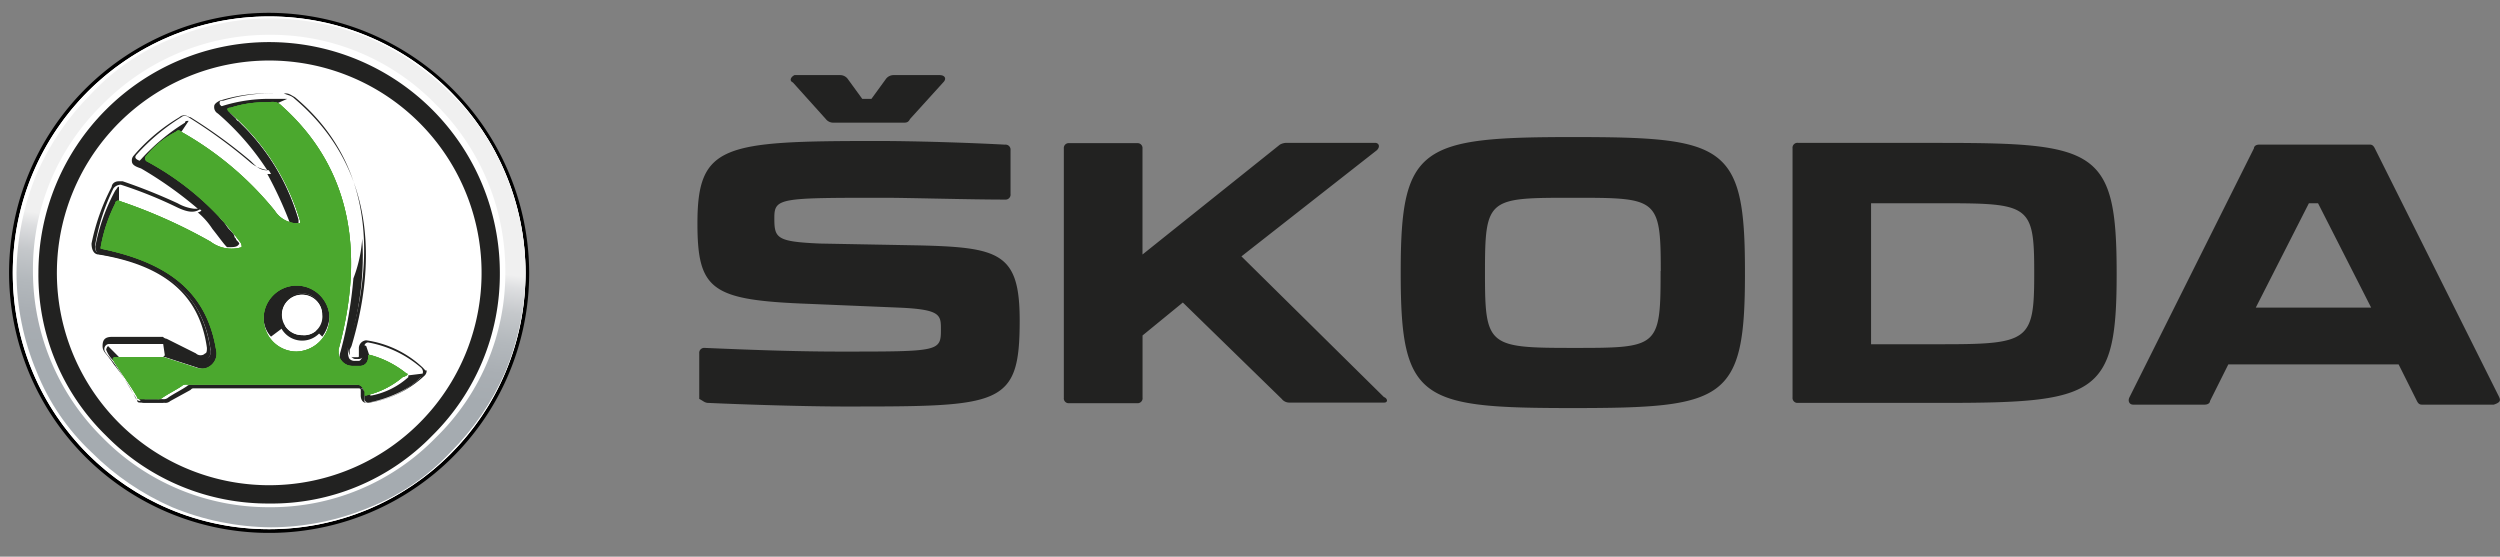
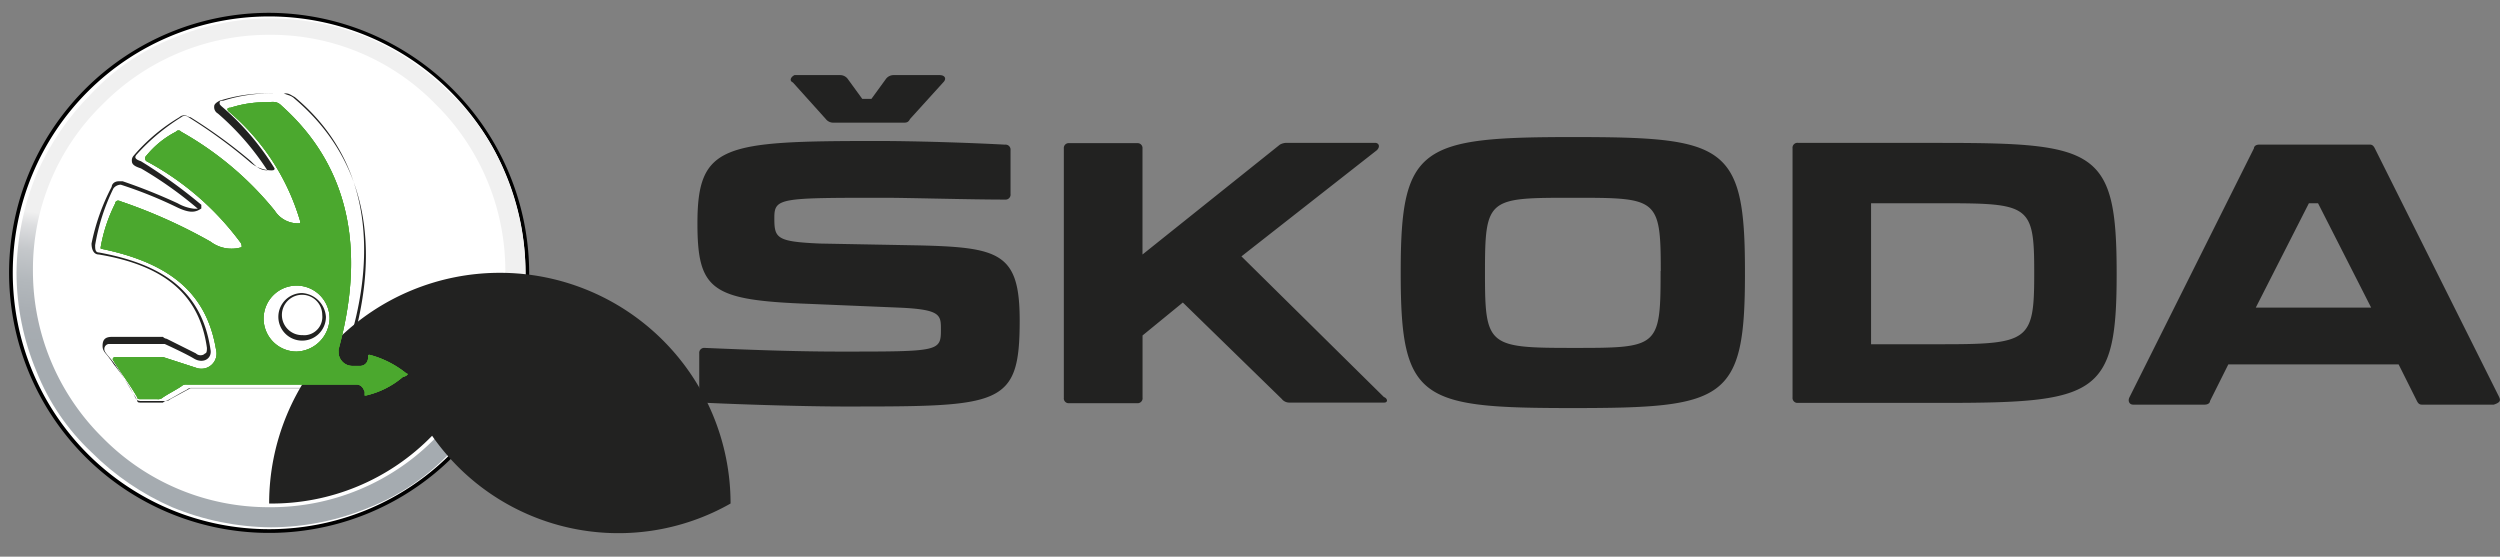
<svg xmlns="http://www.w3.org/2000/svg" viewBox="0 0 401.47 89.39">
  <rect x="0" y="0" width="401.47" height="89.39" fill="#808080" stroke="none" />
  <defs>
    <style>.be3125d8-abc0-4f92-ab0c-a8118f449fd5{fill:none;}.ad2c4458-5fd0-40a8-999f-d72960224a5b{fill:#fff;}.f49fca2a-dcd7-4e27-a85e-ed1f4cb48ffe{clip-path:url(#ac8ca898-7d2f-4b3c-978b-2ca3499e01b1);}.bf20a592-7fa4-4867-a3fb-bf875b96151f{fill:url(#b5d780e6-beb4-4c4d-972c-e47e774f5f23);}.b4b7037c-0bc9-4bfa-88b6-c0fc7ba09b3b{fill:#222221;}.b1af34fe-a83a-4bf5-9e19-62e789be87d2{clip-path:url(#f618fae9-5686-475b-8c20-3c5fd9f79ce3);}.ea276409-7133-449e-ac1d-3433e8450ff2{fill:#4ba82e;}</style>
    <clipPath id="ac8ca898-7d2f-4b3c-978b-2ca3499e01b1" transform="translate(1.47 2.06)">
      <path class="be3125d8-abc0-4f92-ab0c-a8118f449fd5" d="M79.68,25.88a36.07,36.07,0,0,0-8.82-12.94A42.07,42.07,0,0,0,57.93,4.12,42.47,42.47,0,0,0,42.05.88,41.25,41.25,0,0,0,26.17,4.12a36.15,36.15,0,0,0-12.94,8.82A42.17,42.17,0,0,0,4.41,25.88,42.56,42.56,0,0,0,1.18,41.75,41.42,41.42,0,0,0,4.41,57.63a36.15,36.15,0,0,0,8.82,12.94,42.29,42.29,0,0,0,12.94,8.82,42.46,42.46,0,0,0,15.88,3.23,41.46,41.46,0,0,0,15.88-3.23,36.11,36.11,0,0,0,12.93-8.82,41.94,41.94,0,0,0,8.82-12.94,42.47,42.47,0,0,0,3.24-15.88A41.2,41.2,0,0,0,79.68,25.88ZM68.22,68.22A37.43,37.43,0,0,1,15.29,15.29,37.43,37.43,0,0,1,68.22,68.22Z" />
    </clipPath>
    <linearGradient id="b5d780e6-beb4-4c4d-972c-e47e774f5f23" x1="-238.79" y1="-133.07" x2="-251.85" y2="-33.87" gradientTransform="translate(289.07 128.63)" gradientUnits="userSpaceOnUse">
      <stop offset="0.04" stop-color="#f0f0f0" />
      <stop offset="0.44" stop-color="#f0f0f0" />
      <stop offset="0.46" stop-color="#dedfe1" />
      <stop offset="0.5" stop-color="#c5c8cb" />
      <stop offset="0.55" stop-color="#b3b8bc" />
      <stop offset="0.6" stop-color="#a9aeb3" />
      <stop offset="0.65" stop-color="#a5abb0" />
      <stop offset="0.96" stop-color="#a5abb0" />
    </linearGradient>
    <clipPath id="f618fae9-5686-475b-8c20-3c5fd9f79ce3" transform="translate(1.47 2.06)">
-       <path class="be3125d8-abc0-4f92-ab0c-a8118f449fd5" d="M57.34,62.92c-.3,0-.59-.29-.59-.88v-.88c0-.29,0-.88-.59-.88H29.7c-.3,0-.3,0-.59.29l-3.23,1.77a1.11,1.11,0,0,1-.89.29H21.46c-.29,0-.58-.29-.88-.59l-.29-.59a21.81,21.81,0,0,0-2.06-3.23L17.35,57a4,4,0,0,0-.88-1.17c-.59-.89-1.18-1.47-1.18-2.06a1.28,1.28,0,0,1,1.18-1.18H24.7c.29,0,.29,0,.59.3L30,55.28a1.76,1.76,0,0,0,1.18.29,1.1,1.1,0,0,0,.88-.29c.29-.3.29-.59.29-1.18-1.47-8.52-6.76-13.52-17.64-15.29-.59,0-.88-.59-.88-1.47a30.67,30.67,0,0,1,3.23-9.11c.3-.3.59-.59.89-.59h.58a49.45,49.45,0,0,1,8.83,3.53,6.87,6.87,0,0,0,2.64.88,1.09,1.09,0,0,0,.88-.29A55,55,0,0,0,21.46,25c-.88-.29-1.17-.58-1.17-1.17s0-.3.29-.59a30,30,0,0,1,7.06-5.88,1,1,0,0,0,.59-.3c.29,0,.59,0,.59.3a81.68,81.68,0,0,1,9.7,7.06,4.79,4.79,0,0,0,3.23,1.47,34.59,34.59,0,0,0-8.23-9.71c-.29-.29-.59-.59-.29-.88l.58-.59a26.45,26.45,0,0,1,8.24-1.17h2.06a2.25,2.25,0,0,1,1.47.58C59.1,25.58,57.93,41.75,54.69,53.22l-.29.59c0,.29,0,1.17.29,1.47s.29.29.59.29h.59c.29,0,.59-.29.59-.88V53.51a.93.93,0,0,1,.88-.88A15.85,15.85,0,0,1,66.16,57a1.11,1.11,0,0,1,.29.89c0,.29,0,.58-.29.58A15.78,15.78,0,0,1,57.34,62.92Z" />
-     </clipPath>
+       </clipPath>
  </defs>
  <g id="bf6a7e31-f0a6-4132-aaa8-06a4da6acc21" data-name="katman 2">
    <g id="e88a1b44-5ed6-4e7d-aeef-4b86e1928a83" data-name="katman 1">
      <g id="a6f5b927-2afa-4d6b-b85c-5b21b3fc4a9f" data-name="White Backing">
        <path class="ad2c4458-5fd0-40a8-999f-d72960224a5b" d="M41.75,83.21A44.19,44.19,0,0,1,25.58,80a40.57,40.57,0,0,1-22-22.05A43,43,0,0,1,.29,41.75,44.2,44.2,0,0,1,3.53,25.58a40.54,40.54,0,0,1,22-22A42.93,42.93,0,0,1,41.75.29,44.21,44.21,0,0,1,57.93,3.53,40.57,40.57,0,0,1,80,25.58a42.92,42.92,0,0,1,3.23,16.17A44.2,44.2,0,0,1,80,57.93,40.6,40.6,0,0,1,57.93,80,43,43,0,0,1,41.75,83.21Z" transform="translate(1.47 2.06)" />
      </g>
      <g id="f96bcc5c-c00e-4d33-8395-f79a8c3c3ba4" data-name="Outline Ring">
        <path d="M41.75,0A41.76,41.76,0,1,0,83.51,41.75h0A41.9,41.9,0,0,0,41.75,0Zm0,82.92A41.17,41.17,0,1,1,82.92,41.75,41.16,41.16,0,0,1,41.75,82.92Z" transform="translate(1.47 2.06)" />
-         <circle class="ad2c4458-5fd0-40a8-999f-d72960224a5b" cx="43.22" cy="43.81" r="41.17" />
      </g>
      <g id="ea47586e-59cf-46db-a975-b3ba6b87656b" data-name="Fading Ring">
        <g class="f49fca2a-dcd7-4e27-a85e-ed1f4cb48ffe">
          <rect class="bf20a592-7fa4-4867-a3fb-bf875b96151f" width="87.62" height="89.39" />
        </g>
      </g>
      <g id="ec96455b-487e-4baa-82ce-b5a34db497b4" data-name="Inner Ring">
        <path class="ad2c4458-5fd0-40a8-999f-d72960224a5b" d="M41.75,79.39A37.36,37.36,0,0,1,15,68.22,37.6,37.6,0,0,1,3.82,41.46,36.92,36.92,0,0,1,15,14.7,37.56,37.56,0,0,1,41.75,3.53,36.91,36.91,0,0,1,68.51,14.7,37.58,37.58,0,0,1,79.68,41.46,36.87,36.87,0,0,1,68.51,68.22,36.91,36.91,0,0,1,41.75,79.39Z" transform="translate(1.47 2.06)" />
-         <path class="b4b7037c-0bc9-4bfa-88b6-c0fc7ba09b3b" d="M41.75,78.8A36.46,36.46,0,0,1,15.58,67.92,36,36,0,0,1,4.7,41.75a37.05,37.05,0,0,1,74.1,0A36.44,36.44,0,0,1,67.92,67.92,35.92,35.92,0,0,1,41.75,78.8Z" transform="translate(1.47 2.06)" />
-         <path class="ad2c4458-5fd0-40a8-999f-d72960224a5b" d="M41.75,75.86A34.1,34.1,0,1,1,65.84,17.61l0,0A34.1,34.1,0,0,1,41.75,75.86Z" transform="translate(1.47 2.06)" />
+         <path class="b4b7037c-0bc9-4bfa-88b6-c0fc7ba09b3b" d="M41.75,78.8a37.05,37.05,0,0,1,74.1,0A36.44,36.44,0,0,1,67.92,67.92,35.92,35.92,0,0,1,41.75,78.8Z" transform="translate(1.47 2.06)" />
      </g>
      <g id="fb0f45b2-879f-4acb-8228-9a4daf714e78" data-name="Relief Black">
        <g class="b1af34fe-a83a-4bf5-9e19-62e789be87d2">
-           <path class="b4b7037c-0bc9-4bfa-88b6-c0fc7ba09b3b" d="M25,55.28,30.29,57a2.43,2.43,0,0,0,3.23-2.94C32.05,45.28,26.46,40,15.29,37.93c-.29,0-.29,0-.29-.29a18.26,18.26,0,0,1,2.35-7.06.29.29,0,0,1,.29-.29h0V27.93c-.29,0-.29.3-.59.59a30.83,30.83,0,0,0-3.23,9.12c0,.58.29,1.17.88,1.17,10.88,1.77,16.47,6.77,17.64,15.29,0,.59,0,.88-.29,1.18a1.1,1.1,0,0,1-.88.29A1.76,1.76,0,0,1,30,55.28l-4.7-2.35H24.7L25,55C24.7,55.28,24.7,55.28,25,55.28Z" transform="translate(1.47 2.06)" />
          <path class="b4b7037c-0bc9-4bfa-88b6-c0fc7ba09b3b" d="M66.45,57.93l-2.35.29v.29a12.29,12.29,0,0,1-5.88,2.94c-.29,0-.29,0-.29-.29v-.29a1.27,1.27,0,0,0-1.18-1.18H29.4a1.1,1.1,0,0,0-.88.29c-.88.59-2.06,1.18-2.94,1.77a1.09,1.09,0,0,1-.88.29H22.05c-.29,0-.59,0-.59-.29-1.17-2.06-2.35-3.53-3.82-5.88-.29-.3-.29-.3,0-.59h0l-1.76-1.77a1.11,1.11,0,0,0-.3.59,4.52,4.52,0,0,0,1.18,1.77c.29.29.59.88.88,1.17l.88,1.18a29.43,29.43,0,0,1,2.06,3.23l.3.59c.29.3.29.59.88.59h3.53a1.1,1.1,0,0,0,.88-.29l3.23-1.77a.92.92,0,0,1,.59-.29H56.46c.58,0,.58.59.58.88V62a.66.66,0,0,0,.59.59h0a18.9,18.9,0,0,0,8.82-4.12Z" transform="translate(1.47 2.06)" />
          <path class="b4b7037c-0bc9-4bfa-88b6-c0fc7ba09b3b" d="M56.75,53.81V55c0,.3-.29.89-.59.89h-.59a1.08,1.08,0,0,1-.88-.3c-.29-.29-.29-1.17-.29-1.47l.29-.59A54.4,54.4,0,0,0,56.75,35a22,22,0,0,1-1.47,7.65A66.12,66.12,0,0,1,53.22,54.4c-.59,1.76.59,2.64,2.06,2.64h1.47a1.27,1.27,0,0,0,1.18-1.17v-.59l-.59-1.77C56.75,53.22,56.75,53.51,56.75,53.81Z" transform="translate(1.47 2.06)" />
          <path class="b4b7037c-0bc9-4bfa-88b6-c0fc7ba09b3b" d="M46.16,43.52a5.26,5.26,0,0,0-5.29,5.23v.06A4.39,4.39,0,0,0,42.05,52l2.35-1.76a4.13,4.13,0,0,1-.59-1.76,3.24,3.24,0,1,1,6.47,0,2.67,2.67,0,0,1-1.18,2.35L50.28,52a6.17,6.17,0,0,0,1.18-3.23,5.26,5.26,0,0,0-5.24-5.29Z" transform="translate(1.47 2.06)" />
          <path class="b4b7037c-0bc9-4bfa-88b6-c0fc7ba09b3b" d="M21.17,24.7a43.23,43.23,0,0,1,9.41,7.06.29.29,0,0,0-.29.29h0a11.89,11.89,0,0,1,2.35,2.65c1.17,1.47,1.76,2.35,2.35,2.94h0c.88,0,1.47,0,1.76-.3s.3-.29-.29-.88c0-.29-.29-.29-.29-.59s-.59-.88-.89-1.17h0c-.29-.3-.58-.89-.88-1.18h0a4,4,0,0,1-.88-1.18h0l-.88-.88h0l-.88-.88h0l-.89-.88h0L30,28.82h0l-.88-.89h0c-.29-.29-.59-.58-.88-.58h0c-.3-.3-.59-.3-.88-.59h0c-.3-.3-.59-.3-.89-.59h0c-.29-.29-.58-.29-.88-.59h0c-.29-.29-.59-.29-.88-.59h0c-.29-.29-.59-.29-.88-.58h0a.94.94,0,0,0-.59-.3h0a1,1,0,0,1-.59-.29c-.29-.3-.59-.3,0-.89a27.52,27.52,0,0,1,4.71-3.82h.29l1.18-1.76h0c-.3,0-.59,0-.59.29a32.67,32.67,0,0,0-7.06,5.88c-.29.3-.29.3-.29.59C20.29,23.82,20.58,24.11,21.17,24.7Z" transform="translate(1.47 2.06)" />
          <path class="b4b7037c-0bc9-4bfa-88b6-c0fc7ba09b3b" d="M33.52,15.88a33,33,0,0,1,8.53,10h-.59A64.46,64.46,0,0,1,45,33.52v.29h1.17c.3,0,.3,0,.3-.29v-.29a35.07,35.07,0,0,0-8.24-14.41h0l-.29-.3h0l-.29-.29h0l-.3-.29h0l-.29-.3h0l-.3-.29h0a.29.29,0,0,1-.29-.3h0l-.29-.29-.3-.29-.29-.3c-.3-.29-.3-.59.29-.59a43.92,43.92,0,0,1,5.59-.88h1.18l2-.88H42.34A25.24,25.24,0,0,0,34.11,15c-.59,0-.59.29-.59.58C33.23,15.29,33.23,15.58,33.52,15.88Z" transform="translate(1.47 2.06)" />
        </g>
      </g>
      <g id="e0ef814b-3ec8-4f76-83c0-ef6a325f378d" data-name="Figure P362C">
        <path class="ea276409-7133-449e-ac1d-3433e8450ff2" d="M63.81,57.93a15.83,15.83,0,0,0-5.88-3c-.3,0-.3,0-.3.3v.29a1.26,1.26,0,0,1-1.17,1.18H55a2.22,2.22,0,0,1-2.1-2.31,2.15,2.15,0,0,1,0-.34c5.29-19.4-.59-31.46-9.12-39.1-.88-.89-1.47-.59-2.64-.59a18.25,18.25,0,0,0-5.59.88c-.59,0-.59.29-.3.59A36.53,36.53,0,0,1,46.75,33.52c0,.29,0,.29-.29.29a4.41,4.41,0,0,1-3.82-2.05,52.27,52.27,0,0,0-15-12.65.56.56,0,0,0-.78-.1.94.94,0,0,0-.1.1,14.91,14.91,0,0,0-4.71,3.82.58.58,0,0,0-.1.79.94.94,0,0,0,.1.1,45.52,45.52,0,0,1,15,12.93,1.11,1.11,0,0,1,.29.89,5.6,5.6,0,0,1-5-.89,84.49,84.49,0,0,0-14.4-6.46c-.59-.3-.89,0-.89.29a25.08,25.08,0,0,0-2.35,7.06c0,.29,0,.29.3.29,11.17,2.35,16.76,7.35,18.23,16.17A2.44,2.44,0,0,1,30,57L24.7,55.28H17.05c-.29,0-.58.29-.29.59,1.47,2.35,2.65,3.82,3.82,5.88,0,.29.3.29.59.29h2.65a1.1,1.1,0,0,0,.88-.29c.88-.59,2.06-1.18,2.94-1.77a1.09,1.09,0,0,1,.88-.29H55.87A1.25,1.25,0,0,1,57,60.87v.29c0,.29,0,.29.3.29a13.85,13.85,0,0,0,5.88-2.94C64.1,58.22,64.1,57.93,63.81,57.93ZM46.16,54.4a5.3,5.3,0,1,1,5.3-5.3h0A5.48,5.48,0,0,1,46.16,54.4Z" transform="translate(1.47 2.06)" />
        <path class="ea276409-7133-449e-ac1d-3433e8450ff2" d="M63.81,57.93a15.83,15.83,0,0,0-5.88-3c-.3,0-.3,0-.3.3v.29a1.26,1.26,0,0,1-1.17,1.18H55a2.22,2.22,0,0,1-2.1-2.31,2.15,2.15,0,0,1,0-.34c5.29-19.4-.59-31.46-9.12-39.1-.88-.89-1.47-.59-2.64-.59a18.25,18.25,0,0,0-5.59.88c-.59,0-.59.29-.3.59A36.53,36.53,0,0,1,46.75,33.52c0,.29,0,.29-.29.29a4.41,4.41,0,0,1-3.82-2.05,52.27,52.27,0,0,0-15-12.65.56.56,0,0,0-.78-.1.94.94,0,0,0-.1.1,14.91,14.91,0,0,0-4.71,3.82.58.58,0,0,0-.1.79.94.94,0,0,0,.1.1,45.52,45.52,0,0,1,15,12.93,1.11,1.11,0,0,1,.29.89,5.6,5.6,0,0,1-5-.89,84.49,84.49,0,0,0-14.4-6.46c-.59-.3-.89,0-.89.29a25.08,25.08,0,0,0-2.35,7.06c0,.29,0,.29.3.29,11.17,2.35,16.76,7.35,18.23,16.17A2.44,2.44,0,0,1,30,57L24.7,55.28H17.05c-.29,0-.58.29-.29.59,1.47,2.35,2.65,3.82,3.82,5.88,0,.29.3.29.59.29h2.65a1.1,1.1,0,0,0,.88-.29c.88-.59,2.06-1.18,2.94-1.77a1.09,1.09,0,0,1,.88-.29H55.87A1.25,1.25,0,0,1,57,60.87v.29c0,.29,0,.29.3.29a13.85,13.85,0,0,0,5.88-2.94C64.1,58.22,64.1,57.93,63.81,57.93ZM46.16,54.4a5.3,5.3,0,1,1,5.3-5.3h0A5.48,5.48,0,0,1,46.16,54.4Z" transform="translate(1.47 2.06)" />
        <path class="ea276409-7133-449e-ac1d-3433e8450ff2" d="M63.81,57.93a15.83,15.83,0,0,0-5.88-3c-.3,0-.3,0-.3.3v.29a1.26,1.26,0,0,1-1.17,1.18H55a2.22,2.22,0,0,1-2.1-2.31,2.15,2.15,0,0,1,0-.34c5.29-19.4-.59-31.46-9.12-39.1-.88-.89-1.47-.59-2.64-.59a18.25,18.25,0,0,0-5.59.88c-.59,0-.59.29-.3.59A36.53,36.53,0,0,1,46.75,33.52c0,.29,0,.29-.29.29a4.41,4.41,0,0,1-3.82-2.05,52.27,52.27,0,0,0-15-12.65.56.56,0,0,0-.78-.1.94.94,0,0,0-.1.1,14.91,14.91,0,0,0-4.71,3.82.58.58,0,0,0-.1.79.94.94,0,0,0,.1.1,45.52,45.52,0,0,1,15,12.93,1.11,1.11,0,0,1,.29.89,5.6,5.6,0,0,1-5-.89,84.49,84.49,0,0,0-14.4-6.46c-.59-.3-.89,0-.89.29a25.08,25.08,0,0,0-2.35,7.06c0,.29,0,.29.3.29,11.17,2.35,16.76,7.35,18.23,16.17A2.44,2.44,0,0,1,30,57L24.7,55.28H17.05c-.29,0-.58.29-.29.59,1.47,2.35,2.65,3.82,3.82,5.88,0,.29.3.29.59.29h2.65a1.1,1.1,0,0,0,.88-.29c.88-.59,2.06-1.18,2.94-1.77a1.09,1.09,0,0,1,.88-.29H55.87A1.25,1.25,0,0,1,57,60.87v.29c0,.29,0,.29.3.29a13.85,13.85,0,0,0,5.88-2.94C64.1,58.22,64.1,57.93,63.81,57.93ZM46.16,54.4a5.3,5.3,0,1,1,5.3-5.3h0A5.48,5.48,0,0,1,46.16,54.4Z" transform="translate(1.47 2.06)" />
      </g>
      <g id="ec9fcd17-a21d-49ac-a83b-79ca7b59f36f" data-name="Outline Black">
        <path class="b4b7037c-0bc9-4bfa-88b6-c0fc7ba09b3b" d="M66.45,57a16.67,16.67,0,0,0-9.11-4.41,1.28,1.28,0,0,0-1.18,1.18V55c0,.3,0,.3-.29.3h-.59c-.3,0-.3,0-.59-.3V54.1l.29-.59c3.53-11.76,4.71-27.93-9.11-39.69-.59-.59-1.18-.59-1.76-.88H42.05a25.33,25.33,0,0,0-8.24,1.17c-.58.3-.88.59-.88.89a1.17,1.17,0,0,0,.59,1.17,42.65,42.65,0,0,1,7.94,9.12c-1.18,0-1.77-.59-2.65-1.47a81.68,81.68,0,0,0-9.7-7.06c-.29,0-.59-.29-.88-.29a1.08,1.08,0,0,0-.88.29A29.48,29.48,0,0,0,20,22.93a1.11,1.11,0,0,0-.29.89c0,.59.59.88,1.47,1.17a62.7,62.7,0,0,1,9.12,6.47H29.7a6.86,6.86,0,0,1-2.65-.88,90.57,90.57,0,0,0-8.82-3.53h-.59c-.88,0-1.17.59-1.17.88a34,34,0,0,0-3.24,9.12c0,.88.3,1.76,1.18,1.76,10.58,1.77,16.17,6.47,17.35,15,0,.29,0,.88-.3.88a.88.88,0,0,1-.59.29,1.07,1.07,0,0,1-.88-.29l-4.7-2.35a1,1,0,0,1-.59-.3H16.47c-1.18,0-1.47.59-1.47,1.47s.58,1.18,1.17,2.06c.3.3.59.89.88,1.18l.89,1.18a29.34,29.34,0,0,1,2,3.23l.3.59c.29.59.59.59,1.17.59H25a1.12,1.12,0,0,0,.89-.3l3.23-1.76H56.16a.3.3,0,0,1,.3.29h0v.88c0,.59.29,1.18.88,1.18h.29a16.7,16.7,0,0,0,9.12-4.41,1.1,1.1,0,0,0,.29-.88C67,57.63,66.75,57.34,66.45,57Zm-.29,1.47a14.54,14.54,0,0,1-8.82,4.12h0c-.3,0-.3-.29-.3-.59v-.88a.79.79,0,0,0-.69-.88H29.4a1.1,1.1,0,0,0-.88.29c-1.17.59-2.06,1.18-3.23,1.77a1,1,0,0,0-.59.29H21.17c-.29,0-.59,0-.59-.29l-.29-.59C18.82,59.4,18.82,59.1,17.35,57c-.88-1.47-2.06-2.35-2.06-2.94a.8.8,0,0,1,.69-.88h9s3.24,1.47,4.71,2.35,2.94,0,2.64-1.47c-1.47-10-8.52-13.82-17.93-15.58-.59,0-.59-.59-.59-1.18a32.91,32.91,0,0,1,2.94-9.11,1.52,1.52,0,0,1,1.18-.59,69,69,0,0,1,8.82,3.53c2.35,1.17,3.23.88,4.11.29v-.59a81.91,81.91,0,0,0-9.7-7c-.88-.3-1.18-.59-.59-1.18a32.91,32.91,0,0,1,7.06-5.88.89.89,0,0,1,1.18,0,81.68,81.68,0,0,1,9.7,7.06,5.45,5.45,0,0,0,3.53,1.47c.29,0,.59,0,.59-.3a41.85,41.85,0,0,0-8.53-10c-.3-.3-.3-.3-.3-.59s.3-.3.59-.3a25.25,25.25,0,0,1,8.24-1.17H44.4c.59,0,.88.29,1.47.59,14.41,12,11.76,29.4,8.82,39.1h0c0,.3,0,.3-.29.59A3.66,3.66,0,0,0,54.69,55c.29.3.59.59.88.59h.59a.93.93,0,0,0,.88-.88V53.51a.64.64,0,0,1,.59-.58h0A17.81,17.81,0,0,1,66.16,57a1,1,0,0,1,.29.59C66.45,58.22,66.16,58.22,66.16,58.51Z" transform="translate(1.47 2.06)" />
        <path class="b4b7037c-0bc9-4bfa-88b6-c0fc7ba09b3b" d="M47.05,45a3.82,3.82,0,1,0,3.82,3.82h0A4.11,4.11,0,0,0,47.05,45Zm0,6.76a3.24,3.24,0,1,1,3.23-3.23,2.94,2.94,0,0,1-2.61,3.23A3.21,3.21,0,0,1,47.05,51.75Z" transform="translate(1.47 2.06)" />
-         <path class="ad2c4458-5fd0-40a8-999f-d72960224a5b" d="M47.05,51.75a3.24,3.24,0,1,1,3.23-3.23,2.94,2.94,0,0,1-2.61,3.23A3.21,3.21,0,0,1,47.05,51.75Z" transform="translate(1.47 2.06)" />
      </g>
      <g id="a8a7bb26-c35d-450f-bbb2-6bdad1eae5b5" data-name="Lettering">
        <path class="b4b7037c-0bc9-4bfa-88b6-c0fc7ba09b3b" d="M112,62.63c6.17.29,16.17.59,22.05.59,25.29,0,28.23,0,28.23-13.82,0-10.88-3.24-11.76-16.47-12.06l-15.58-.29c-7.06-.3-7.35-.88-7.35-4.12s.88-3.23,17.93-3.23c3.24,0,13.53.29,19.12.29a.8.8,0,0,0,.88-.69.6.6,0,0,0,0-.19V22.05a.8.8,0,0,0-.7-.88.54.54,0,0,0-.18,0c-5.3-.29-14.12-.59-20.59-.59-24.7,0-28.81.59-28.81,13.23,0,10.88,2.35,12.35,18.23,12.94l14.11.59c6.76.29,6.76,1.18,6.76,3.53,0,3.53-.29,3.53-16.17,3.53-7.35,0-15-.3-21.76-.59a.8.8,0,0,0-.88.69.6.6,0,0,0,0,.19V62c.59.3.88.59,1.18.59M379.31,47.34H360.78l8.53-16.76h1.47ZM325.2,41.46v.59c0,10.58-.88,11.17-14.7,11.17H299V30.58H310.5c13.82,0,14.7.29,14.7,10.88m-60,0v.59c0,11.76-.59,11.76-14.11,11.76S237,53.51,237,42.05v-.59c0-11.76.59-11.76,14.12-11.76s14.11,0,14.11,11.76M399.89,61.75l-20-40c-.3-.59-.59-.59-.89-.59H361.37c-.59,0-.88.29-.88.59l-20,40c-.29.59,0,1.17.59,1.17h11.47c.59,0,.88-.29.88-.58l2.94-5.88h27.35l2.94,5.88c.29.58.59.58.88.58H399c.88-.29,1.17-.58.88-1.17M310.5,20.88H287.27a.79.79,0,0,0-.88.69.61.61,0,0,0,0,.19v40a.8.8,0,0,0,.7.88H310.5c24.7,0,27.94-1.18,27.94-20.58v-.3c0-19.7-3.24-20.87-27.94-20.87M220.82,61.75,197.89,39.11l21.76-17.06c.58-.59.29-1.17-.3-1.17H205.24a2.22,2.22,0,0,0-1.18.29L182,38.81v-17a.79.79,0,0,0-.7-.88H170.25a.78.78,0,0,0-.88.69.61.61,0,0,0,0,.19v40a.78.78,0,0,0,.69.88h11.07a.8.8,0,0,0,.88-.69.6.6,0,0,0,0-.19v-10l6.47-5.29L204.36,62a1.53,1.53,0,0,0,1.17.59h15.29c.59,0,.59-.59,0-.88m2.65-20.29v.59c0,20.29,3.23,21.46,27.64,21.46s27.64-1.17,27.64-21.46v-.59c0-20.29-3.24-21.47-27.64-21.47s-27.64,1.47-27.64,21.47M125.85,11.17l5.29,5.88a1.52,1.52,0,0,0,1.18.59h11.17c.59,0,.88,0,1.18-.59L150,11.17c.59-.58.29-1.17-.59-1.17H142a1.53,1.53,0,0,0-1.18.59l-2.35,3.23H137l-2.35-3.23a1.52,1.52,0,0,0-1.18-.59h-7.35c-.59.29-.88.88-.29,1.17" transform="translate(1.47 2.06)" />
      </g>
    </g>
  </g>
</svg>